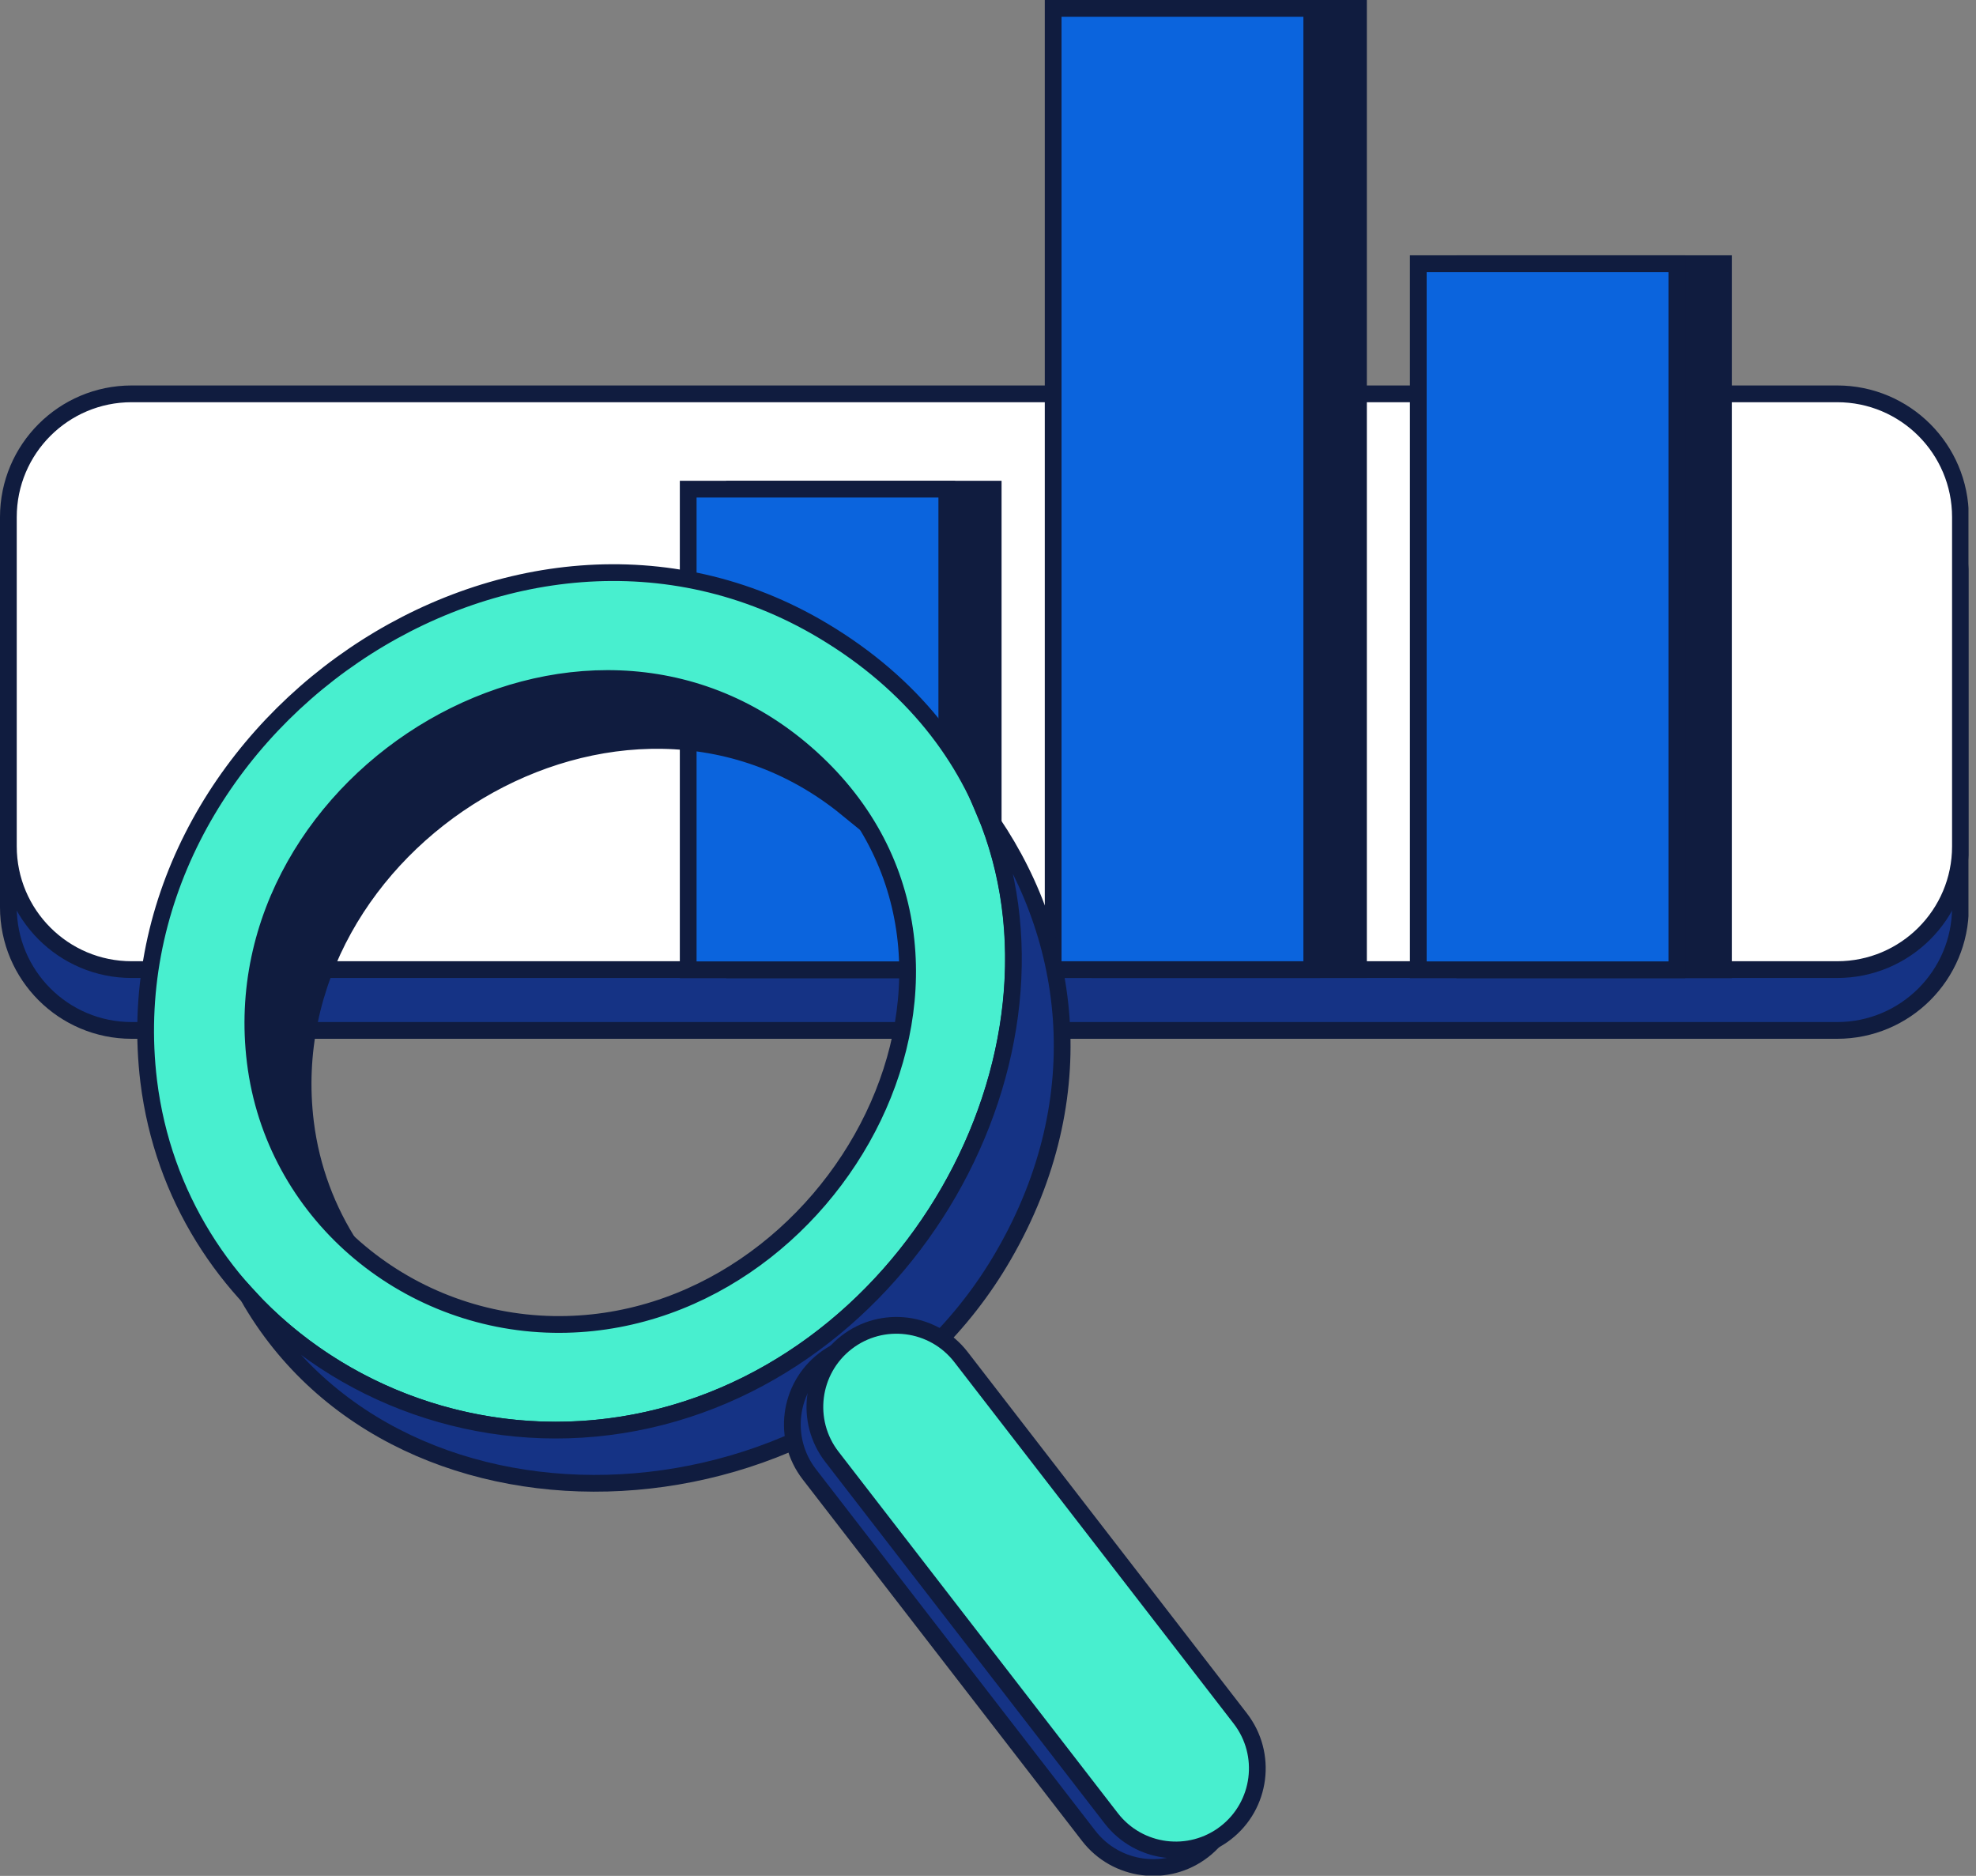
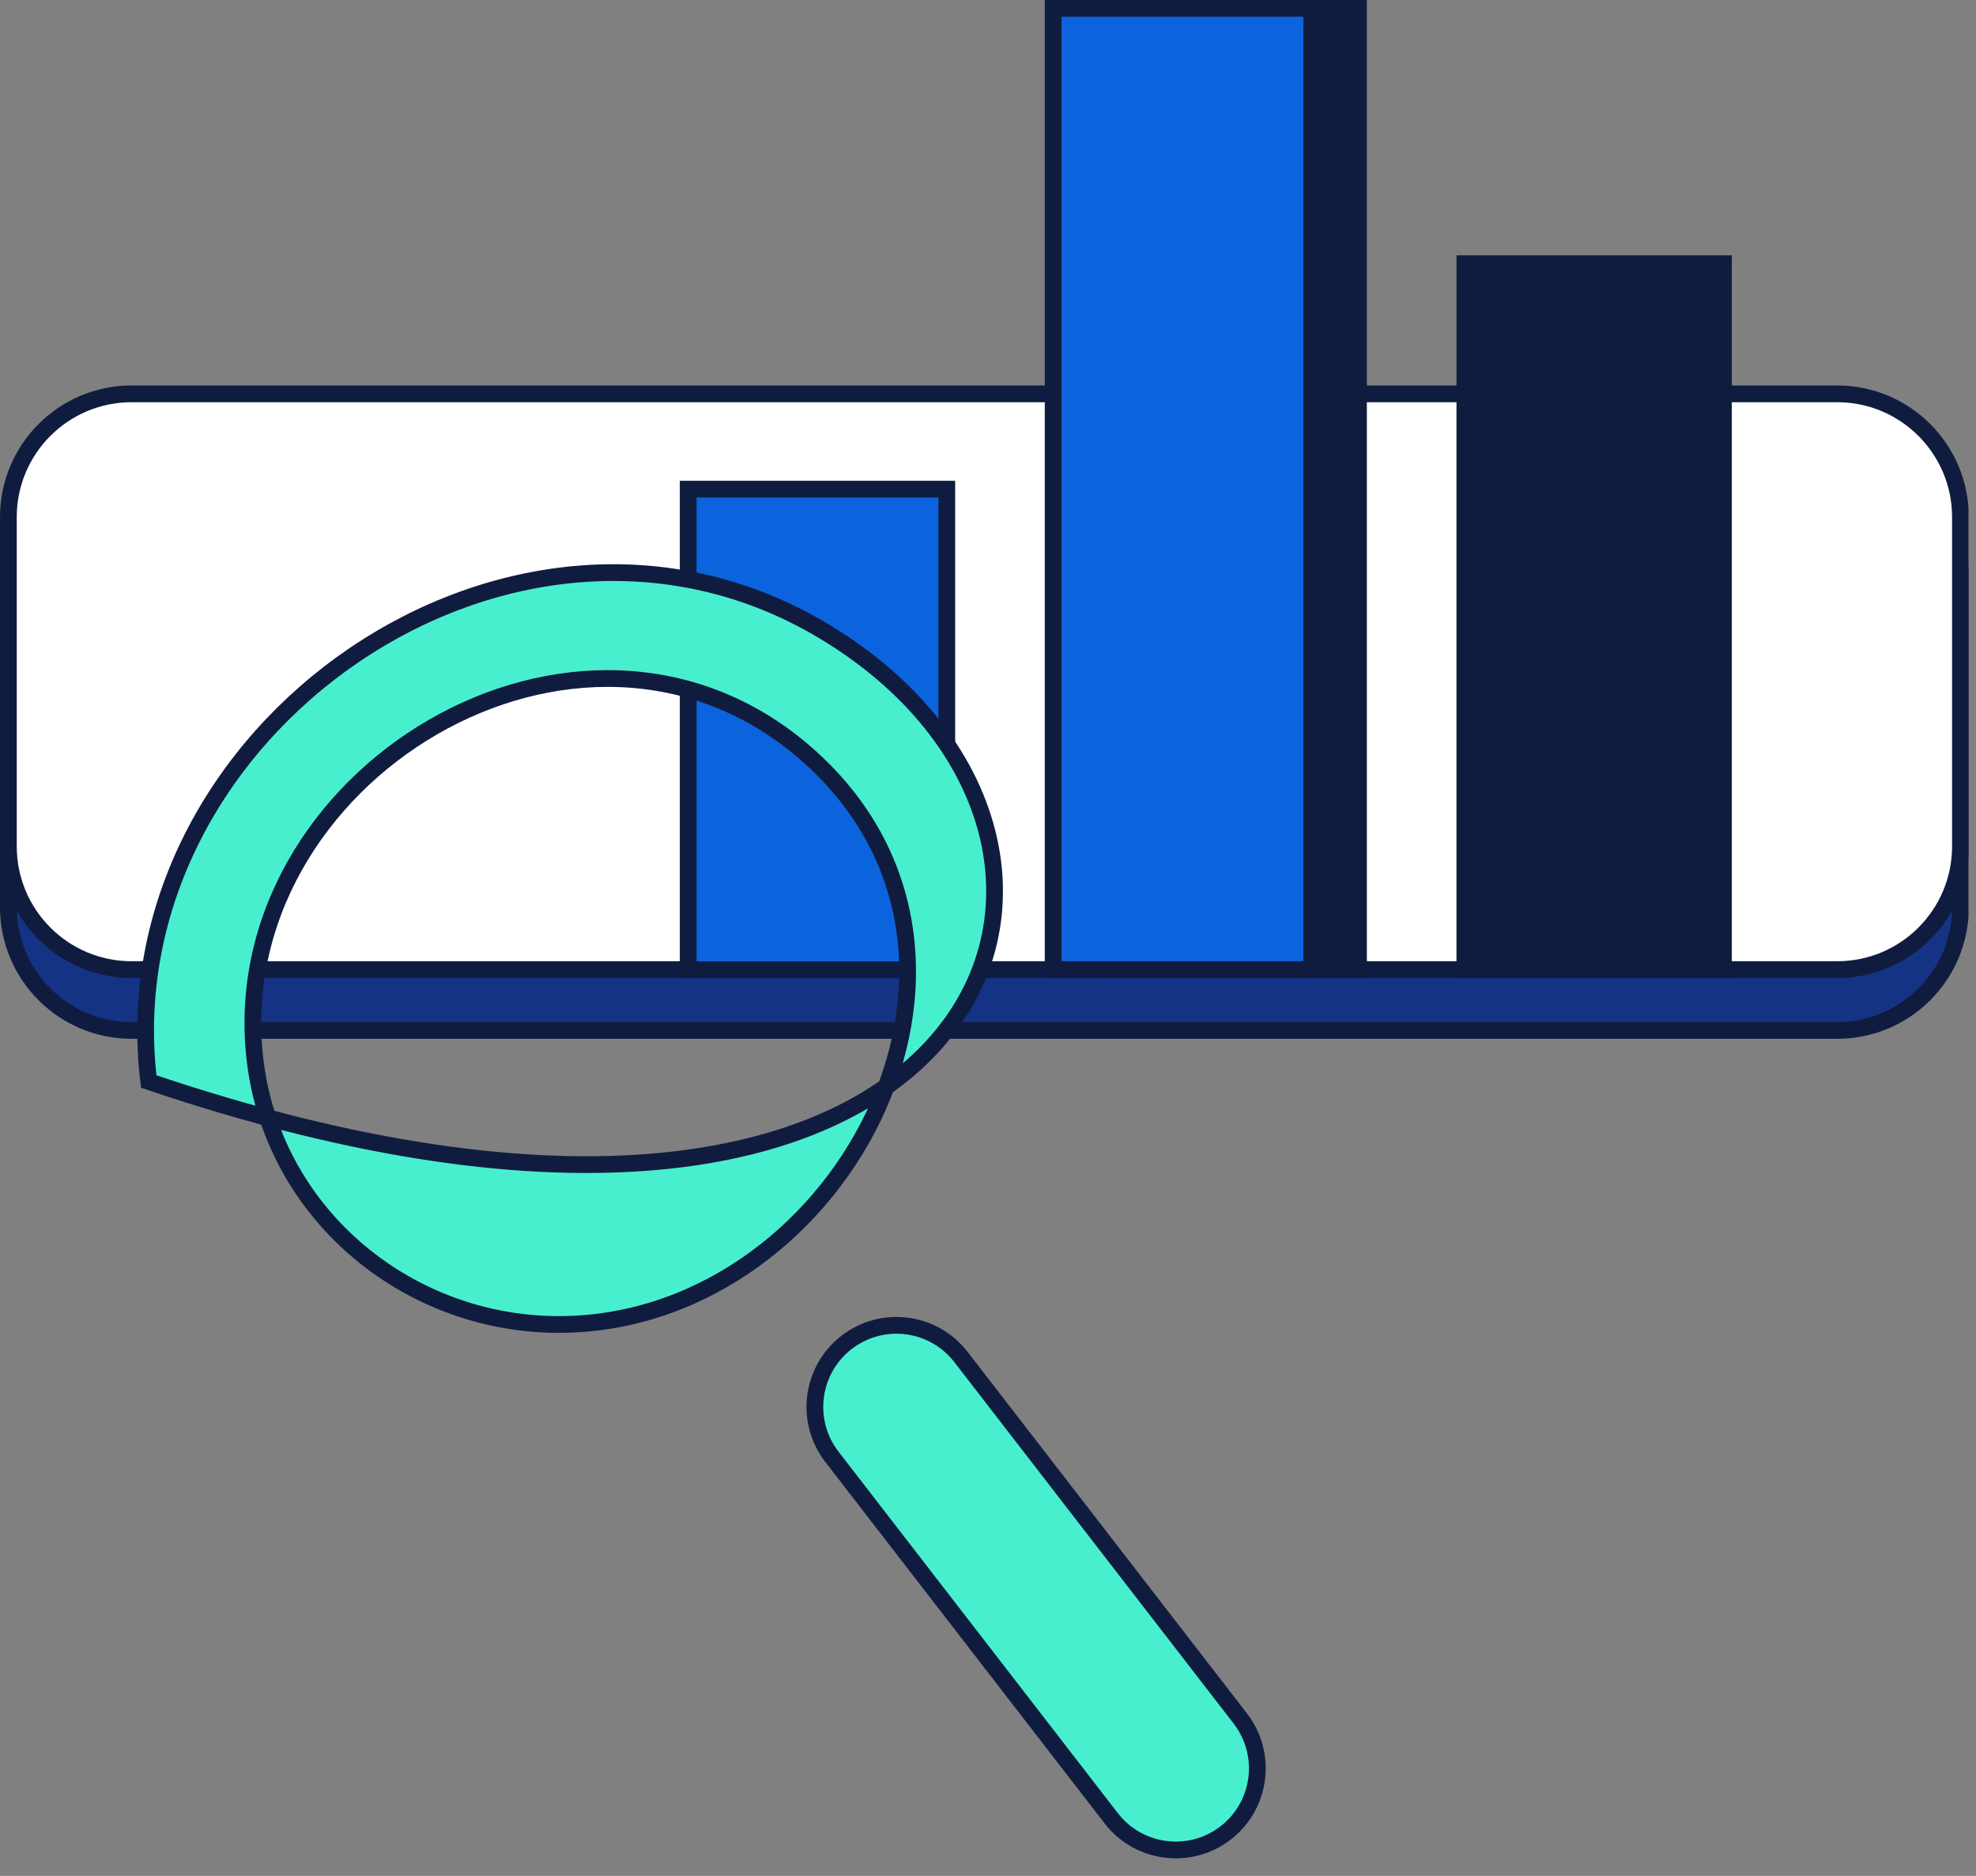
<svg xmlns="http://www.w3.org/2000/svg" width="118" height="112" viewBox="0 0 118 112" fill="none">
  <rect x="0" y="0" width="118" height="112" fill="#808080" stroke="none" />
  <g clip-path="url(#clip0_1_1918)">
    <path d="M109.71 27.145H7.861C3.796 27.145 0.5 30.441 0.5 34.506V54.16C0.5 58.225 3.796 61.521 7.861 61.521H109.71C113.775 61.521 117.071 58.225 117.071 54.16V34.506C117.071 30.441 113.775 27.145 109.71 27.145Z" fill="#153385" stroke="#101C3F" stroke-miterlimit="10" />
    <path d="M109.71 23.514H7.861C3.796 23.514 0.5 26.81 0.5 30.875V50.529C0.5 54.595 3.796 57.89 7.861 57.89H109.71C113.775 57.89 117.071 54.595 117.071 50.529V30.875C117.071 26.81 113.775 23.514 109.71 23.514Z" fill="white" stroke="#101C3F" stroke-miterlimit="10" />
    <path d="M65.682 57.89H81.124V0.5H65.682L65.682 57.89Z" fill="#101C3F" stroke="#101C3F" stroke-miterlimit="10" />
    <path d="M62.891 57.89H78.334V0.5H62.891V57.89Z" fill="#0B64DD" stroke="#101C3F" stroke-miterlimit="10" />
    <path d="M87.476 57.9H102.918V15.743H87.476L87.476 57.9Z" fill="#101C3F" stroke="#101C3F" stroke-miterlimit="10" />
-     <path d="M84.695 57.9H100.138V15.743H84.695L84.695 57.9Z" fill="#0B64DD" stroke="#101C3F" stroke-miterlimit="10" />
-     <path d="M43.868 57.9H59.31V29.205L43.868 29.205V57.9Z" fill="#101C3F" stroke="#101C3F" stroke-miterlimit="10" />
    <path d="M41.097 57.9H56.54V29.205L41.097 29.205V57.9Z" fill="#0B64DD" stroke="#101C3F" stroke-miterlimit="10" />
-     <path d="M28.895 41.788C37.807 38.507 46.078 42.008 50.569 48.259C37.127 37.307 16.173 50.229 18.243 67.022C18.583 69.763 19.544 72.273 20.964 74.453C17.863 71.823 15.673 67.982 15.183 62.901C14.293 53.72 20.344 44.938 28.885 41.788H28.895Z" fill="#101C3F" stroke="#101C3F" stroke-miterlimit="10" />
-     <path d="M8.882 64.572C10.582 78.274 23.794 87.196 37.127 85.075C59.121 81.585 70.503 50.409 49.149 37.657C30.666 26.615 6.331 43.648 8.882 64.572ZM48.119 44.978C62.031 57.09 49.979 79.374 33.036 79.074C24.104 78.914 16.343 72.353 15.243 63.391C13.142 46.368 34.676 33.276 48.119 44.978Z" fill="#48EFCF" stroke="#101C3F" stroke-miterlimit="10" />
-     <path d="M37.127 85.075C54.22 82.355 64.892 62.931 58.781 48.419C63.981 55.56 65.432 65.432 59.941 74.933C50.159 91.896 23.884 93.377 14.803 77.374C20.254 83.315 28.655 86.415 37.117 85.075H37.127Z" fill="#153385" stroke="#101C3F" stroke-miterlimit="10" />
-     <path d="M65.012 109.607C66.657 111.735 69.716 112.127 71.845 110.482C73.973 108.837 74.365 105.778 72.72 103.649L56.041 82.069C54.396 79.94 51.337 79.549 49.208 81.194C47.08 82.839 46.688 85.898 48.333 88.026L65.012 109.607Z" fill="#153385" stroke="#101C3F" stroke-miterlimit="10" />
+     <path d="M8.882 64.572C59.121 81.585 70.503 50.409 49.149 37.657C30.666 26.615 6.331 43.648 8.882 64.572ZM48.119 44.978C62.031 57.09 49.979 79.374 33.036 79.074C24.104 78.914 16.343 72.353 15.243 63.391C13.142 46.368 34.676 33.276 48.119 44.978Z" fill="#48EFCF" stroke="#101C3F" stroke-miterlimit="10" />
    <path d="M66.358 108.559C68.003 110.687 71.062 111.079 73.191 109.434C75.319 107.789 75.711 104.73 74.066 102.601L57.387 81.021C55.742 78.892 52.682 78.501 50.554 80.146C48.426 81.791 48.034 84.85 49.679 86.978L66.358 108.559Z" fill="#48EFCF" stroke="#101C3F" stroke-miterlimit="10" />
  </g>
  <defs>
    <clipPath id="clip0_1_1918">
      <rect width="117.55" height="111.98" fill="white" />
    </clipPath>
  </defs>
</svg>